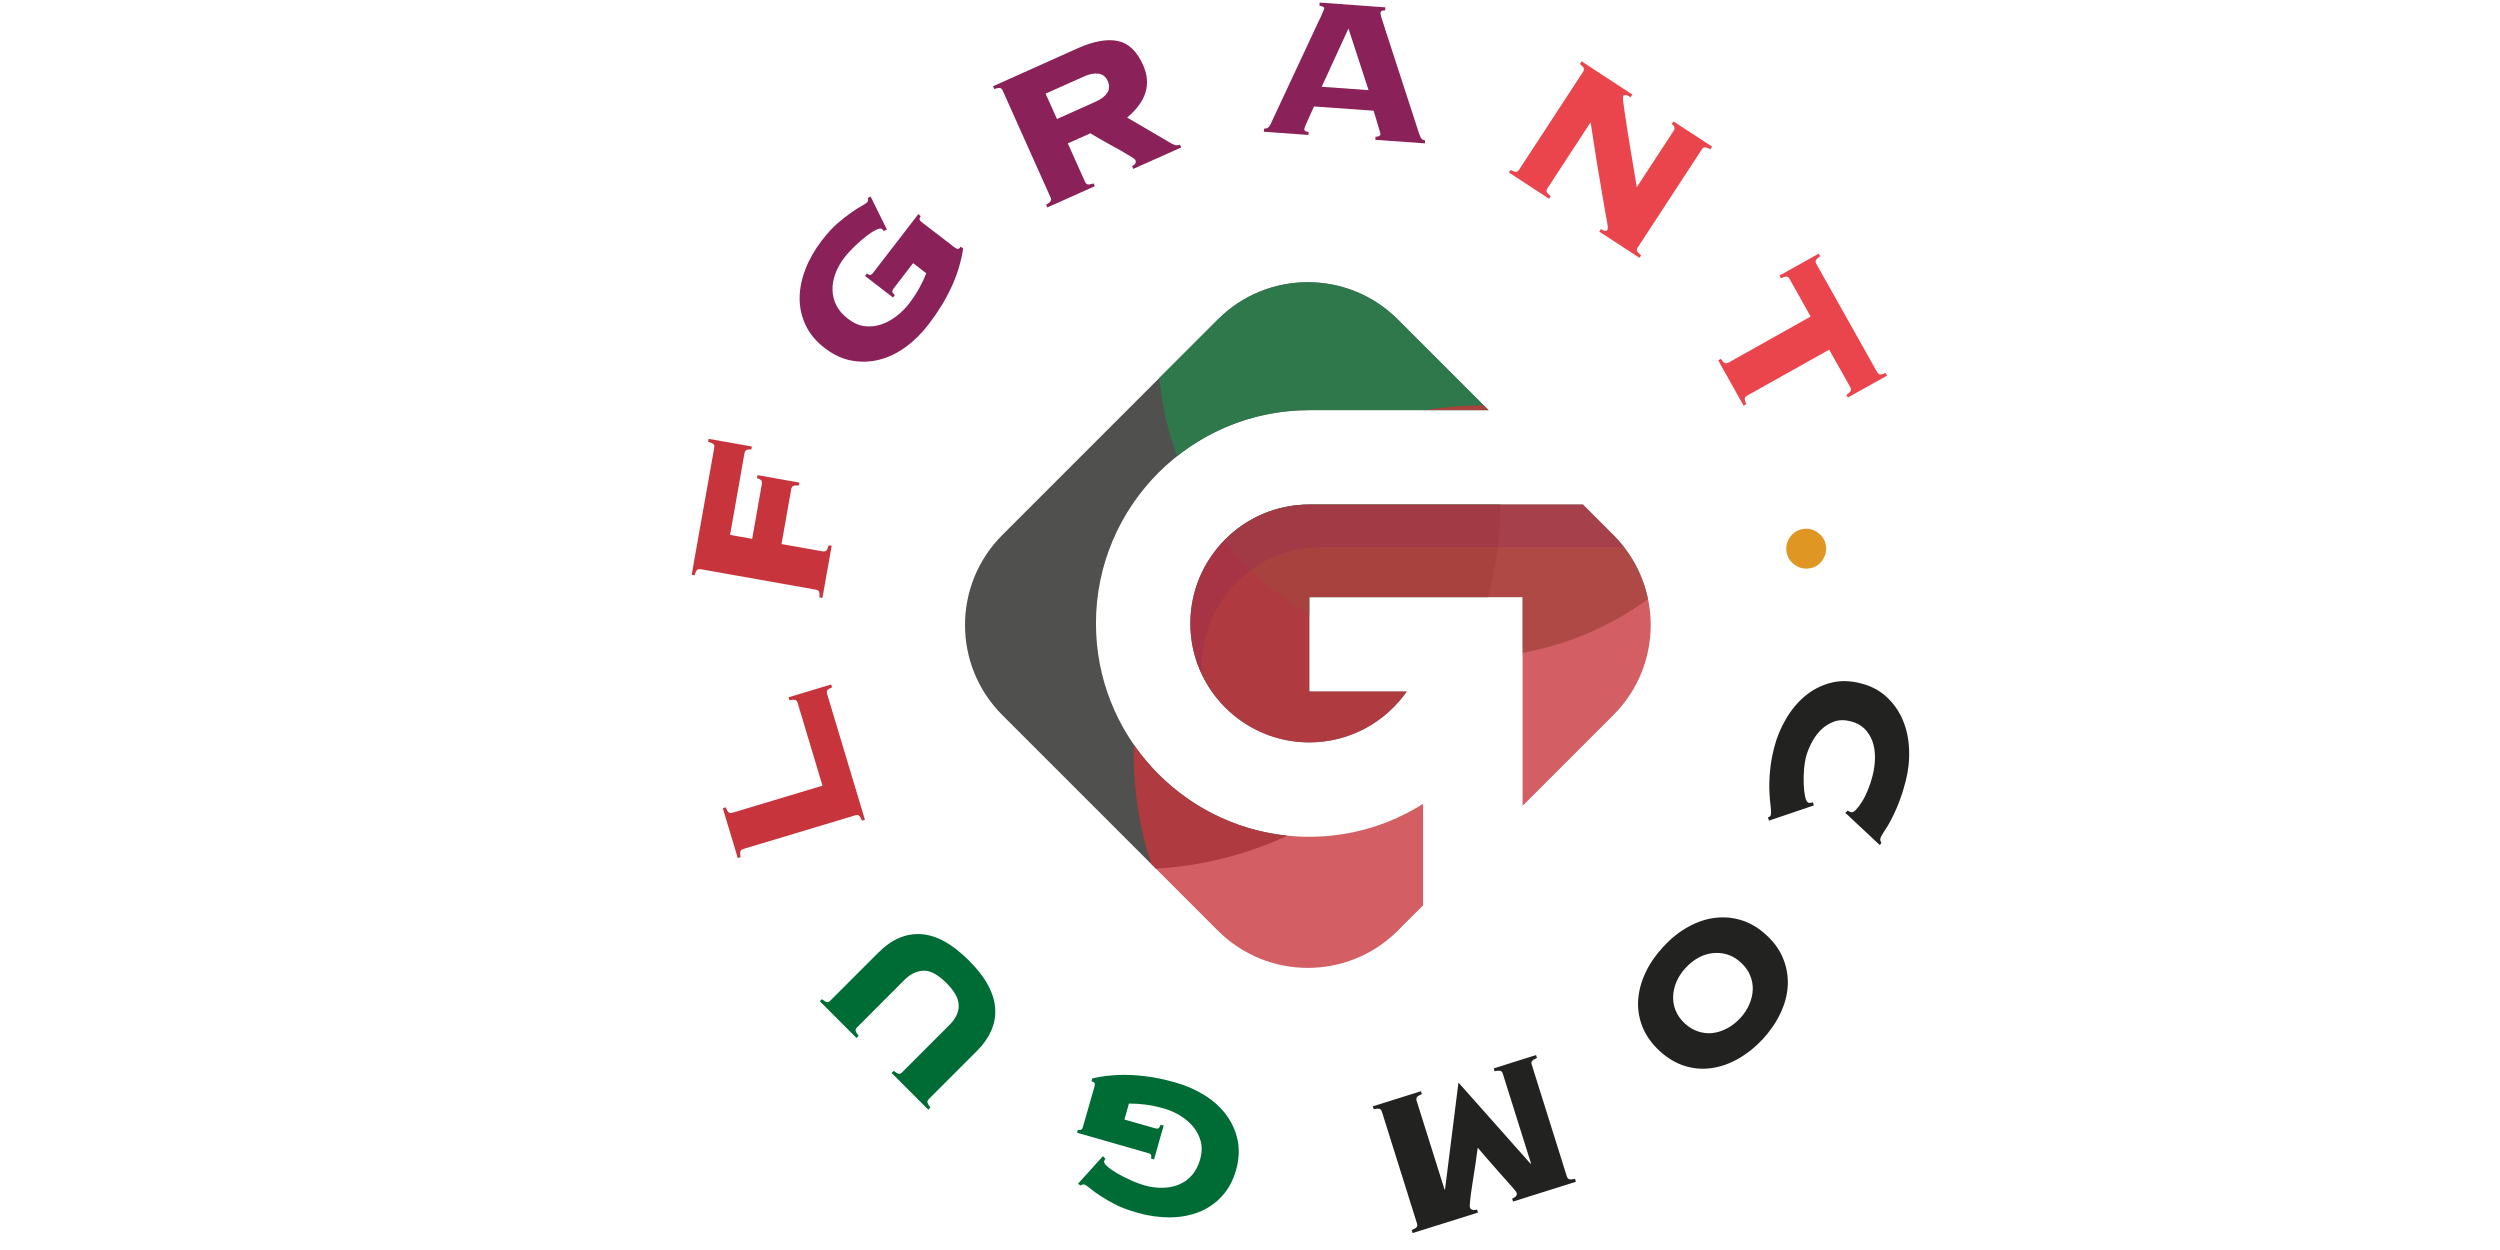
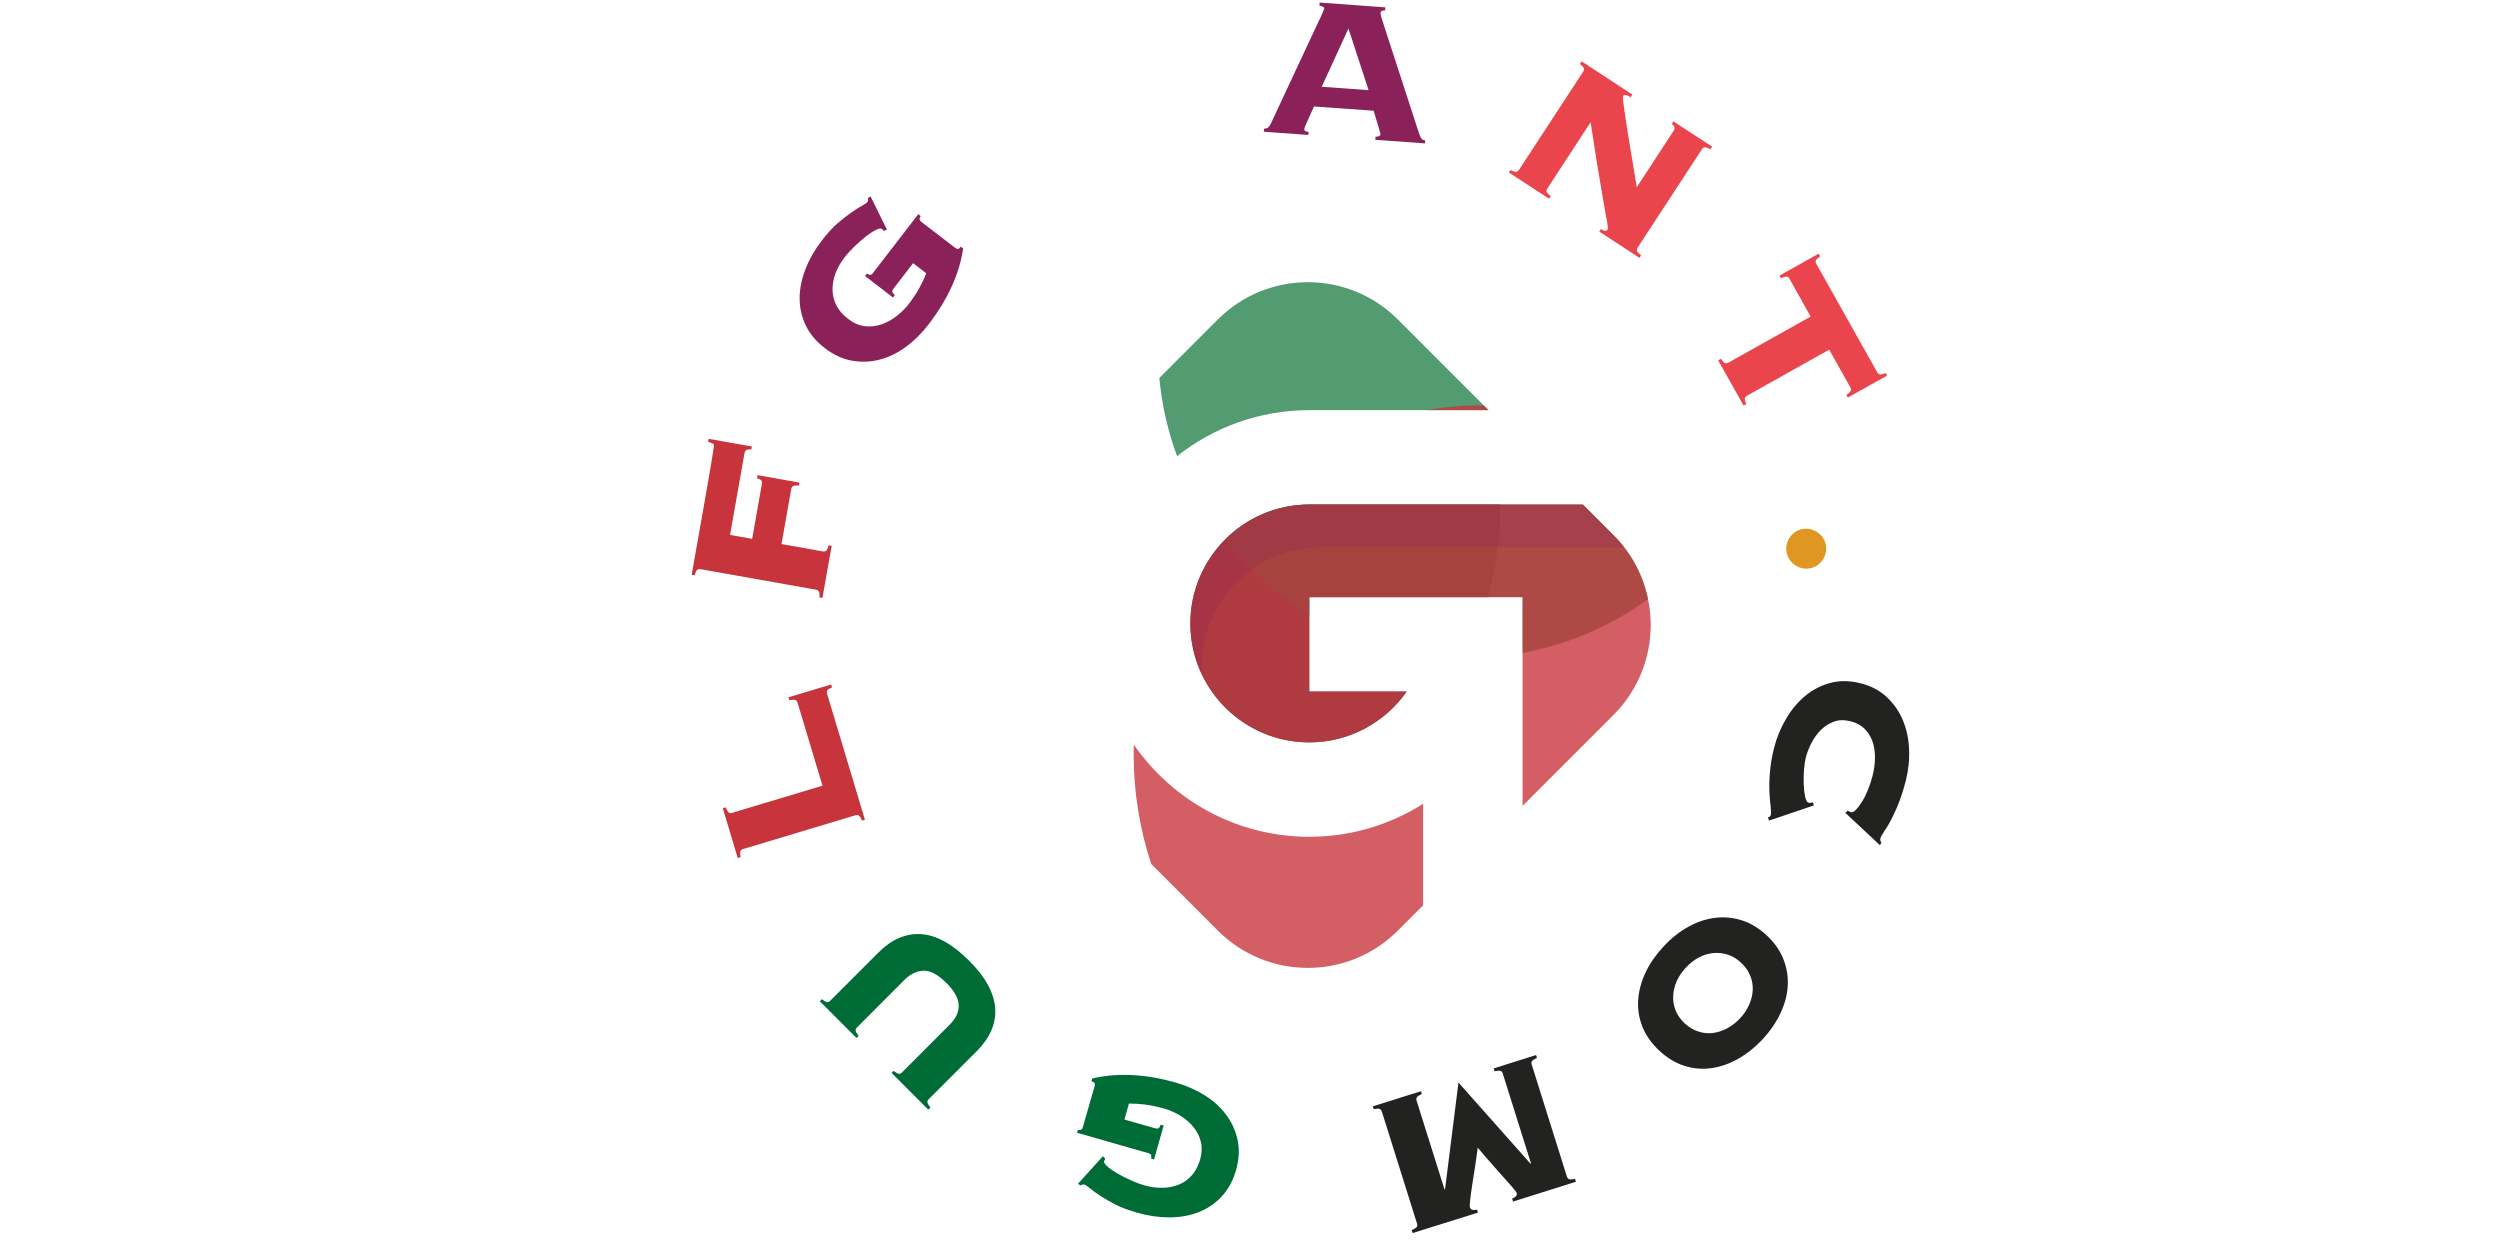
<svg xmlns="http://www.w3.org/2000/svg" width="600" zoomAndPan="magnify" viewBox="0 0 450 225" height="300" preserveAspectRatio="xMidYMid meet" version="1.0">
  <defs>
    <filter x="0%" y="0%" width="100%" height="100%" id="ff4639e732">
      <feColorMatrix values="0 0 0 0 1 0 0 0 0 1 0 0 0 0 1 0 0 0 1 0" color-interpolation-filters="sRGB" />
    </filter>
    <g />
    <mask id="2f7dae1c1f">
      <g filter="url(#ff4639e732)">
        <rect x="-45" width="540" fill="#000000" y="-22.5" height="270" fill-opacity="0.79" />
      </g>
    </mask>
    <clipPath id="a0503382d2">
      <path d="M 0.078 0.48 L 56.238 0.48 L 56.238 43.68 L 0.078 43.68 Z M 0.078 0.48 " clip-rule="nonzero" />
    </clipPath>
    <clipPath id="cb26fae2d6">
      <rect x="0" width="57" y="0" height="44" />
    </clipPath>
    <mask id="4c56aec644">
      <g filter="url(#ff4639e732)">
        <rect x="-45" width="540" fill="#000000" y="-22.5" height="270" fill-opacity="0.79" />
      </g>
    </mask>
    <clipPath id="ba568311eb">
-       <path d="M 0.52 0.398 L 95 0.398 L 95 106.48 L 0.52 106.48 Z M 0.52 0.398 " clip-rule="nonzero" />
-     </clipPath>
+       </clipPath>
    <clipPath id="0d3122a8f4">
      <rect x="0" width="96" y="0" height="107" />
    </clipPath>
    <mask id="647985b61e">
      <g filter="url(#ff4639e732)">
        <rect x="-45" width="540" fill="#000000" y="-22.5" height="270" fill-opacity="0.79" />
      </g>
    </mask>
    <clipPath id="5a1c625115">
      <path d="M 0.078 0.48 L 76.879 0.48 L 76.879 27.84 L 0.078 27.84 Z M 0.078 0.48 " clip-rule="nonzero" />
    </clipPath>
    <clipPath id="c5d67670fc">
      <rect x="0" width="77" y="0" height="28" />
    </clipPath>
    <mask id="5f49162e8e">
      <g filter="url(#ff4639e732)">
        <rect x="-45" width="540" fill="#000000" y="-22.5" height="270" fill-opacity="0.79" />
      </g>
    </mask>
    <clipPath id="bdafab48b6">
      <path d="M 0.559 0.398 L 60 0.398 L 60 32.32 L 0.559 32.32 Z M 0.559 0.398 " clip-rule="nonzero" />
    </clipPath>
    <clipPath id="a94189a94f">
      <rect x="0" width="61" y="0" height="33" />
    </clipPath>
    <mask id="77b9d9a5cb">
      <g filter="url(#ff4639e732)">
        <rect x="-45" width="540" fill="#000000" y="-22.5" height="270" fill-opacity="0.79" />
      </g>
    </mask>
    <clipPath id="6668aba328">
      <path d="M 0.32 0.719 L 12 0.719 L 12 1.922 L 0.32 1.922 Z M 0.32 0.719 " clip-rule="nonzero" />
    </clipPath>
    <clipPath id="f57953465e">
      <rect x="0" width="13" y="0" height="2" />
    </clipPath>
    <mask id="e64797b3d5">
      <g filter="url(#ff4639e732)">
        <rect x="-45" width="540" fill="#000000" y="-22.5" height="270" fill-opacity="0.79" />
      </g>
    </mask>
    <clipPath id="83f11efaff">
      <path d="M 1 1 L 53.32 1 L 53.32 41.48 L 1 41.48 Z M 1 1 " clip-rule="nonzero" />
    </clipPath>
    <clipPath id="9239718863">
      <rect x="0" width="54" y="0" height="42" />
    </clipPath>
    <mask id="41afbef0bc">
      <g filter="url(#ff4639e732)">
        <rect x="-45" width="540" fill="#000000" y="-22.5" height="270" fill-opacity="0.79" />
      </g>
    </mask>
    <clipPath id="0298ce3c18">
      <path d="M 0.078 0.48 L 83.359 0.48 L 83.359 55.199 L 0.078 55.199 Z M 0.078 0.48 " clip-rule="nonzero" />
    </clipPath>
    <clipPath id="c33a8bb90b">
      <rect x="0" width="84" y="0" height="56" />
    </clipPath>
    <mask id="5fbcbe3da3">
      <g filter="url(#ff4639e732)">
        <rect x="-45" width="540" fill="#000000" y="-22.5" height="270" fill-opacity="0.24" />
      </g>
    </mask>
    <clipPath id="9fa90669a6">
      <path d="M 0.078 0.48 L 78.559 0.48 L 78.559 31.68 L 0.078 31.68 Z M 0.078 0.48 " clip-rule="nonzero" />
    </clipPath>
    <clipPath id="01f83f1e60">
      <rect x="0" width="79" y="0" height="32" />
    </clipPath>
  </defs>
  <g fill="#006c35" fill-opacity="1">
    <g transform="translate(227.584, 199.69)">
      <g>
        <path d="M -22.844 18.609 C -24.508 18.129 -25.844 17.629 -26.844 17.109 C -27.844 16.586 -28.727 16.078 -29.5 15.578 C -30.188 15.129 -30.797 14.688 -31.328 14.25 C -31.867 13.812 -32.219 13.57 -32.375 13.531 C -32.602 13.469 -32.832 13.523 -33.062 13.703 L -33.547 13.391 L -29.062 8.422 L -28.609 8.891 C -28.723 9.047 -28.801 9.195 -28.844 9.344 C -28.906 9.551 -28.723 9.848 -28.297 10.234 C -27.867 10.629 -27.305 11.031 -26.609 11.438 C -25.91 11.852 -25.113 12.266 -24.219 12.672 C -23.332 13.086 -22.438 13.426 -21.531 13.688 C -20.426 14 -19.344 14.141 -18.281 14.109 C -17.219 14.086 -16.238 13.891 -15.344 13.516 C -14.457 13.148 -13.688 12.594 -13.031 11.844 C -12.383 11.094 -11.895 10.156 -11.562 9.031 C -11.227 7.832 -11.191 6.738 -11.453 5.75 C -11.711 4.758 -12.172 3.875 -12.828 3.094 C -13.492 2.312 -14.289 1.641 -15.219 1.078 C -16.156 0.523 -17.102 0.113 -18.062 -0.156 C -19.227 -0.488 -20.328 -0.723 -21.359 -0.859 C -22.391 -0.992 -23.395 -1.055 -24.375 -1.047 L -25.188 1.828 L -19.641 3.406 C -19.398 3.477 -19.207 3.477 -19.062 3.406 C -18.926 3.332 -18.789 3.113 -18.656 2.75 L -18.125 2.906 L -19.859 9.016 L -20.391 8.859 C -20.328 8.504 -20.336 8.266 -20.422 8.141 C -20.516 8.023 -20.648 7.941 -20.828 7.891 L -33.719 4.203 L -33.562 3.688 C -33.27 3.738 -33.062 3.719 -32.938 3.625 C -32.812 3.539 -32.719 3.379 -32.656 3.141 L -30.562 -4.156 C -30.438 -4.613 -30.547 -4.891 -30.891 -4.984 L -31.125 -5.047 L -30.969 -5.578 C -28.645 -6.109 -26.234 -6.305 -23.734 -6.172 C -21.234 -6.047 -18.656 -5.602 -16 -4.844 C -14.039 -4.281 -12.27 -3.5 -10.688 -2.5 C -9.102 -1.5 -7.812 -0.316 -6.812 1.047 C -5.812 2.422 -5.141 3.941 -4.797 5.609 C -4.461 7.285 -4.566 9.07 -5.109 10.969 C -5.648 12.852 -6.508 14.426 -7.688 15.688 C -8.863 16.945 -10.242 17.883 -11.828 18.5 C -13.41 19.113 -15.145 19.426 -17.031 19.438 C -18.926 19.445 -20.863 19.172 -22.844 18.609 Z M -22.844 18.609 " />
      </g>
    </g>
  </g>
  <g fill="#006c35" fill-opacity="1">
    <g transform="translate(186.72, 185.57)">
      <g>
        <path d="M -26.234 7.562 L -25.859 7.188 C -25.41 7.539 -25.086 7.719 -24.891 7.719 C -24.703 7.719 -24.531 7.641 -24.375 7.484 L -15.781 -1.125 C -14.645 -2.258 -14.102 -3.441 -14.156 -4.672 C -14.207 -5.898 -14.941 -7.219 -16.359 -8.625 C -17.891 -10.156 -19.27 -10.895 -20.5 -10.844 C -21.727 -10.789 -22.859 -10.25 -23.891 -9.219 L -32.484 -0.609 C -32.66 -0.43 -32.734 -0.242 -32.703 -0.047 C -32.68 0.141 -32.504 0.453 -32.172 0.891 L -32.547 1.266 L -39.156 -5.344 L -38.781 -5.719 C -38.352 -5.383 -38.039 -5.207 -37.844 -5.188 C -37.656 -5.164 -37.473 -5.242 -37.297 -5.422 L -28.625 -14.094 C -26.238 -16.488 -23.672 -17.598 -20.922 -17.422 C -18.18 -17.254 -15.312 -15.672 -12.312 -12.672 C -10.77 -11.141 -9.613 -9.645 -8.844 -8.188 C -8.07 -6.727 -7.648 -5.316 -7.578 -3.953 C -7.504 -2.598 -7.75 -1.285 -8.312 -0.016 C -8.875 1.254 -9.734 2.469 -10.891 3.625 L -19.562 12.297 C -19.738 12.473 -19.812 12.656 -19.781 12.844 C -19.758 13.039 -19.582 13.359 -19.25 13.797 L -19.625 14.172 Z M -26.234 7.562 " />
      </g>
    </g>
  </g>
  <g fill="#c7343b" fill-opacity="1">
    <g transform="translate(156.75, 151.093)">
      <g>
        <path d="M -26.641 -5.609 L -26.125 -5.781 C -25.895 -5.227 -25.695 -4.906 -25.531 -4.812 C -25.363 -4.727 -25.176 -4.719 -24.969 -4.781 L -8.703 -9.672 L -13.188 -24.609 C -13.258 -24.836 -13.379 -24.992 -13.547 -25.078 C -13.711 -25.172 -14.082 -25.16 -14.656 -25.047 L -14.812 -25.578 L -7.141 -27.891 L -6.984 -27.359 C -7.492 -27.148 -7.785 -26.961 -7.859 -26.797 C -7.941 -26.629 -7.945 -26.43 -7.875 -26.203 L -1.062 -3.531 L -1.594 -3.375 C -1.812 -3.906 -2.004 -4.219 -2.172 -4.312 C -2.336 -4.406 -2.52 -4.422 -2.719 -4.359 L -23 1.734 C -23.207 1.797 -23.359 1.91 -23.453 2.078 C -23.547 2.254 -23.539 2.625 -23.438 3.188 L -23.953 3.359 Z M -26.641 -5.609 " />
      </g>
    </g>
  </g>
  <g fill="#c7343b" fill-opacity="1">
    <g transform="translate(147.393, 111.258)">
      <g>
-         <path d="M -12.062 -30.891 L -12.156 -30.359 C -12.645 -30.379 -12.957 -30.332 -13.094 -30.219 C -13.238 -30.102 -13.332 -29.941 -13.375 -29.734 L -15.984 -14.969 L -12 -14.266 L -10.25 -24.188 C -10.219 -24.375 -10.238 -24.551 -10.312 -24.719 C -10.395 -24.883 -10.672 -25.047 -11.141 -25.203 L -11.031 -25.734 L -3.5 -24.391 L -3.609 -23.859 C -4.172 -23.898 -4.523 -23.863 -4.672 -23.75 C -4.828 -23.633 -4.926 -23.469 -4.969 -23.25 L -6.719 -13.328 L 0.75 -12 C 0.957 -11.969 1.141 -12.004 1.297 -12.109 C 1.453 -12.223 1.613 -12.555 1.781 -13.109 L 2.312 -13.016 L 0.641 -3.625 L 0.109 -3.719 C 0.148 -4.32 0.109 -4.695 -0.016 -4.844 C -0.148 -4.988 -0.305 -5.078 -0.484 -5.109 L -21.328 -8.812 C -21.547 -8.844 -21.727 -8.805 -21.875 -8.703 C -22.031 -8.598 -22.191 -8.266 -22.359 -7.703 L -22.891 -7.797 L -18.828 -30.672 C -18.785 -30.898 -18.812 -31.094 -18.906 -31.25 C -19.008 -31.406 -19.352 -31.566 -19.938 -31.734 L -19.844 -32.266 Z M -12.062 -30.891 " />
+         <path d="M -12.062 -30.891 L -12.156 -30.359 C -12.645 -30.379 -12.957 -30.332 -13.094 -30.219 C -13.238 -30.102 -13.332 -29.941 -13.375 -29.734 L -15.984 -14.969 L -12 -14.266 L -10.25 -24.188 C -10.219 -24.375 -10.238 -24.551 -10.312 -24.719 C -10.395 -24.883 -10.672 -25.047 -11.141 -25.203 L -11.031 -25.734 L -3.5 -24.391 L -3.609 -23.859 C -4.172 -23.898 -4.523 -23.863 -4.672 -23.75 C -4.828 -23.633 -4.926 -23.469 -4.969 -23.25 L -6.719 -13.328 L 0.75 -12 C 0.957 -11.969 1.141 -12.004 1.297 -12.109 C 1.453 -12.223 1.613 -12.555 1.781 -13.109 L 2.312 -13.016 L 0.641 -3.625 L 0.109 -3.719 C 0.148 -4.32 0.109 -4.695 -0.016 -4.844 C -0.148 -4.988 -0.305 -5.078 -0.484 -5.109 L -21.328 -8.812 C -21.547 -8.844 -21.727 -8.805 -21.875 -8.703 C -22.031 -8.598 -22.191 -8.266 -22.359 -7.703 L -22.891 -7.797 C -18.785 -30.898 -18.812 -31.094 -18.906 -31.25 C -19.008 -31.406 -19.352 -31.566 -19.938 -31.734 L -19.844 -32.266 Z M -12.062 -30.891 " />
      </g>
    </g>
  </g>
  <g fill="#8a2259" fill-opacity="1">
    <g transform="translate(156.76, 71.46)">
      <g>
        <path d="M -8.875 -28.109 C -7.82 -29.484 -6.863 -30.535 -6 -31.266 C -5.145 -32.004 -4.344 -32.633 -3.594 -33.156 C -2.926 -33.633 -2.289 -34.039 -1.688 -34.375 C -1.082 -34.719 -0.734 -34.953 -0.641 -35.078 C -0.492 -35.266 -0.461 -35.504 -0.547 -35.797 L -0.062 -36.109 L 2.891 -30.125 L 2.297 -29.891 C 2.203 -30.047 2.094 -30.172 1.969 -30.266 C 1.801 -30.391 1.453 -30.328 0.922 -30.078 C 0.398 -29.828 -0.18 -29.453 -0.828 -28.953 C -1.473 -28.453 -2.148 -27.863 -2.859 -27.188 C -3.566 -26.52 -4.207 -25.816 -4.781 -25.078 C -5.488 -24.16 -6.023 -23.203 -6.391 -22.203 C -6.754 -21.203 -6.926 -20.219 -6.906 -19.25 C -6.883 -18.281 -6.648 -17.352 -6.203 -16.469 C -5.754 -15.594 -5.062 -14.797 -4.125 -14.078 C -3.145 -13.316 -2.145 -12.875 -1.125 -12.75 C -0.102 -12.633 0.891 -12.738 1.859 -13.062 C 2.828 -13.383 3.738 -13.879 4.594 -14.547 C 5.457 -15.211 6.195 -15.941 6.812 -16.734 C 7.539 -17.691 8.16 -18.625 8.672 -19.531 C 9.18 -20.445 9.613 -21.359 9.969 -22.266 L 7.594 -24.094 L 4.078 -19.516 C 3.922 -19.316 3.848 -19.133 3.859 -18.969 C 3.867 -18.812 4.02 -18.602 4.312 -18.344 L 3.984 -17.906 L -1.047 -21.781 L -0.719 -22.219 C -0.414 -22.02 -0.191 -21.941 -0.047 -21.984 C 0.098 -22.023 0.227 -22.125 0.344 -22.281 L 8.531 -32.906 L 8.969 -32.562 C 8.801 -32.312 8.734 -32.109 8.766 -31.953 C 8.805 -31.805 8.922 -31.656 9.109 -31.5 L 15.141 -26.875 C 15.516 -26.582 15.812 -26.582 16.031 -26.875 L 16.172 -27.062 L 16.609 -26.734 C 16.254 -24.367 15.551 -22.051 14.5 -19.781 C 13.445 -17.508 12.082 -15.281 10.406 -13.094 C 9.164 -11.477 7.785 -10.113 6.266 -9 C 4.754 -7.895 3.176 -7.133 1.531 -6.719 C -0.102 -6.301 -1.758 -6.242 -3.438 -6.547 C -5.125 -6.848 -6.75 -7.602 -8.312 -8.812 C -9.875 -10.008 -11.02 -11.383 -11.75 -12.938 C -12.477 -14.488 -12.836 -16.113 -12.828 -17.812 C -12.816 -19.508 -12.469 -21.238 -11.781 -23 C -11.102 -24.77 -10.133 -26.473 -8.875 -28.109 Z M -8.875 -28.109 " />
      </g>
    </g>
  </g>
  <g fill="#8a2259" fill-opacity="1">
    <g transform="translate(185.162, 38.842)">
      <g>
-         <path d="M 12.109 -20.562 C 13.023 -20.969 13.695 -21.484 14.125 -22.109 C 14.551 -22.734 14.586 -23.445 14.234 -24.25 C 13.879 -25.039 13.32 -25.484 12.562 -25.578 C 11.812 -25.68 10.977 -25.531 10.062 -25.125 L 3.047 -21.984 L 5.094 -17.422 Z M 8.797 -30.141 C 11.672 -31.422 14.078 -31.863 16.016 -31.469 C 17.953 -31.082 19.477 -29.641 20.594 -27.141 C 22.133 -23.711 21.176 -20.562 17.719 -17.688 L 25.344 -13.219 C 25.801 -12.938 26.148 -12.77 26.391 -12.719 C 26.629 -12.664 26.91 -12.691 27.234 -12.797 L 27.453 -12.297 L 18.828 -8.438 L 18.609 -8.938 C 18.973 -9.133 19.18 -9.328 19.234 -9.516 C 19.285 -9.703 19.285 -9.852 19.234 -9.969 C 19.172 -10.102 19.066 -10.219 18.922 -10.312 C 18.785 -10.414 18.602 -10.535 18.375 -10.672 C 17.145 -11.422 15.891 -12.141 14.609 -12.828 C 13.336 -13.516 12.172 -14.188 11.109 -14.844 L 7.047 -13.031 L 10.172 -6.047 C 10.266 -5.859 10.398 -5.727 10.578 -5.656 C 10.754 -5.594 11.125 -5.648 11.688 -5.828 L 11.906 -5.328 L 3.359 -1.5 L 3.141 -2 C 3.641 -2.289 3.922 -2.523 3.984 -2.703 C 4.055 -2.891 4.047 -3.078 3.953 -3.266 L -4.703 -22.594 C -4.785 -22.789 -4.914 -22.922 -5.094 -22.984 C -5.27 -23.055 -5.633 -23 -6.188 -22.812 L -6.422 -23.312 Z M 8.797 -30.141 " />
-       </g>
+         </g>
    </g>
  </g>
  <g fill="#8a2259" fill-opacity="1">
    <g transform="translate(225.626, 23.572)">
      <g>
        <path d="M 12.281 -7.953 L 20.719 -7.344 L 17.094 -18.438 Z M 23.734 -22.25 L 23.703 -21.703 C 23.336 -21.703 23.102 -21.648 23 -21.547 C 22.906 -21.441 22.859 -21.348 22.859 -21.266 C 22.848 -21.172 22.898 -20.906 23.016 -20.469 C 23.141 -20.039 23.426 -19.145 23.875 -17.781 L 29.734 0.234 C 29.898 0.734 30.051 1.094 30.188 1.312 C 30.332 1.539 30.57 1.664 30.906 1.688 L 30.859 2.234 L 21.922 1.594 L 21.969 1.047 C 22.301 1.035 22.531 0.984 22.656 0.891 C 22.789 0.797 22.863 0.688 22.875 0.562 C 22.875 0.531 22.738 0.062 22.469 -0.844 L 21.625 -3.641 L 10.891 -4.406 L 9.469 -1.234 C 9.25 -0.734 9.141 -0.438 9.141 -0.344 C 9.129 -0.219 9.172 -0.109 9.266 -0.016 C 9.367 0.078 9.586 0.141 9.922 0.172 L 9.875 0.719 L 1.859 0.141 L 1.906 -0.406 C 2.125 -0.426 2.297 -0.457 2.422 -0.5 C 2.547 -0.551 2.66 -0.633 2.766 -0.75 C 2.879 -0.875 2.988 -1.039 3.094 -1.25 C 3.195 -1.469 3.336 -1.77 3.516 -2.156 L 11.609 -19.484 C 11.898 -20.055 12.16 -20.617 12.391 -21.172 C 12.629 -21.723 12.75 -22.031 12.75 -22.094 C 12.75 -22.145 12.703 -22.211 12.609 -22.297 C 12.516 -22.379 12.27 -22.469 11.875 -22.562 L 11.906 -23.109 Z M 23.734 -22.25 " />
      </g>
    </g>
  </g>
  <g fill="#ea454c" fill-opacity="1">
    <g transform="translate(268.512, 29.036)">
      <g>
        <path d="M 25.312 -12.016 L 25.016 -11.547 C 24.566 -11.805 24.242 -11.93 24.047 -11.922 C 23.859 -11.922 23.734 -11.875 23.672 -11.781 C 23.617 -11.707 23.609 -11.422 23.641 -10.922 C 23.703 -10.41 23.805 -9.656 23.953 -8.656 C 24.098 -7.664 24.27 -6.523 24.469 -5.234 L 26.109 4.656 L 32.75 -5.5 C 33.031 -5.938 32.914 -6.344 32.406 -6.719 L 32.703 -7.188 L 39.672 -2.641 L 39.375 -2.172 C 38.852 -2.43 38.492 -2.547 38.297 -2.516 C 38.109 -2.484 37.957 -2.375 37.844 -2.188 L 26.266 15.531 C 26.148 15.707 26.109 15.891 26.141 16.078 C 26.18 16.273 26.43 16.555 26.891 16.922 L 26.594 17.375 L 19.359 12.656 L 19.656 12.203 C 20.008 12.43 20.266 12.539 20.422 12.531 C 20.586 12.531 20.719 12.469 20.812 12.344 C 20.883 12.219 20.906 11.988 20.875 11.656 C 20.844 11.32 20.723 10.629 20.516 9.578 C 20.336 8.617 20.172 7.66 20.016 6.703 C 19.859 5.754 19.707 4.852 19.562 4 C 19.414 3.145 19.281 2.348 19.156 1.609 C 19.039 0.879 18.938 0.25 18.844 -0.281 L 17.797 -7.031 L 10 4.906 C 9.883 5.082 9.844 5.266 9.875 5.453 C 9.914 5.641 10.16 5.914 10.609 6.281 L 10.312 6.734 L 3.094 2.016 L 3.391 1.562 C 3.898 1.82 4.25 1.93 4.438 1.891 C 4.625 1.848 4.773 1.738 4.891 1.562 L 16.469 -16.156 C 16.602 -16.363 16.641 -16.555 16.578 -16.734 C 16.523 -16.91 16.289 -17.176 15.875 -17.531 L 16.172 -18 Z M 25.312 -12.016 " />
      </g>
    </g>
  </g>
  <g fill="#ea454c" fill-opacity="1">
    <g transform="translate(304.786, 56.856)">
      <g>
        <path d="M 22.578 -11.203 L 22.844 -10.734 C 22.375 -10.398 22.109 -10.141 22.047 -9.953 C 21.992 -9.773 22.016 -9.602 22.109 -9.438 L 33.141 10.203 C 33.234 10.367 33.367 10.477 33.547 10.531 C 33.734 10.594 34.094 10.508 34.625 10.281 L 34.891 10.75 L 27.828 14.703 L 27.562 14.234 C 28.039 13.898 28.305 13.641 28.359 13.453 C 28.422 13.266 28.391 13.062 28.266 12.844 L 24.469 6.078 L 9.672 14.375 C 9.492 14.477 9.367 14.617 9.297 14.797 C 9.223 14.973 9.305 15.336 9.547 15.891 L 9.062 16.156 L 4.484 8 L 4.969 7.734 C 5.312 8.211 5.57 8.473 5.75 8.516 C 5.926 8.566 6.117 8.535 6.328 8.422 L 21.125 0.125 L 17.312 -6.688 C 17.188 -6.906 17.035 -7.031 16.859 -7.062 C 16.68 -7.102 16.32 -7.008 15.781 -6.781 L 15.516 -7.25 Z M 22.578 -11.203 " />
      </g>
    </g>
  </g>
  <g fill="#e09622" fill-opacity="1">
    <g transform="translate(320.847, 92.349)">
      <g>
        <path d="M 7.828 5.906 C 7.961 6.832 7.742 7.703 7.172 8.516 C 6.598 9.336 5.801 9.82 4.781 9.969 C 3.82 10.102 2.938 9.867 2.125 9.266 C 1.32 8.66 0.852 7.879 0.719 6.922 C 0.582 5.953 0.812 5.066 1.406 4.266 C 2.008 3.461 2.789 2.992 3.75 2.859 C 4.707 2.723 5.594 2.953 6.406 3.547 C 7.219 4.148 7.691 4.938 7.828 5.906 Z M 7.828 5.906 " />
      </g>
    </g>
  </g>
  <g fill="#222220" fill-opacity="1">
    <g transform="translate(324.042, 117.445)">
      <g>
        <path d="M 18.969 23.219 C 18.633 24.508 18.285 25.633 17.922 26.594 C 17.566 27.551 17.188 28.441 16.781 29.266 C 16.238 30.398 15.727 31.305 15.25 31.984 C 14.781 32.672 14.504 33.176 14.422 33.5 C 14.359 33.727 14.422 33.973 14.609 34.234 L 14.344 34.688 L 8.109 28.859 L 8.547 28.484 C 8.766 28.609 8.973 28.695 9.172 28.75 C 9.41 28.812 9.695 28.664 10.031 28.312 C 10.375 27.957 10.734 27.477 11.109 26.875 C 11.492 26.281 11.848 25.578 12.172 24.766 C 12.504 23.953 12.781 23.125 13 22.281 C 13.301 21.102 13.453 19.973 13.453 18.891 C 13.461 17.816 13.305 16.836 12.984 15.953 C 12.66 15.078 12.18 14.328 11.547 13.703 C 10.91 13.086 10.109 12.656 9.141 12.406 C 7.984 12.102 6.957 12.117 6.062 12.453 C 5.164 12.785 4.379 13.285 3.703 13.953 C 3.035 14.629 2.473 15.41 2.016 16.297 C 1.566 17.18 1.234 18.035 1.016 18.859 C 0.879 19.391 0.77 20.102 0.688 21 C 0.613 21.895 0.594 22.773 0.625 23.641 C 0.656 24.516 0.738 25.281 0.875 25.938 C 1.02 26.602 1.238 26.977 1.531 27.062 C 1.688 27.094 1.832 27.086 1.969 27.047 C 2.102 27.004 2.207 26.977 2.281 26.969 L 2.453 27.531 L -5.625 30.266 L -5.812 29.656 C -5.633 29.645 -5.508 29.594 -5.438 29.5 C -5.363 29.406 -5.316 29.316 -5.297 29.234 C -5.223 28.93 -5.234 28.414 -5.328 27.688 C -5.43 26.969 -5.504 26.086 -5.547 25.047 C -5.598 23.93 -5.562 22.695 -5.438 21.344 C -5.32 20 -5.066 18.566 -4.672 17.047 C -4.223 15.285 -3.523 13.598 -2.578 11.984 C -1.641 10.367 -0.5 8.992 0.844 7.859 C 2.188 6.734 3.707 5.941 5.406 5.484 C 7.113 5.023 8.953 5.051 10.922 5.562 C 12.797 6.039 14.359 6.875 15.609 8.062 C 16.867 9.25 17.828 10.633 18.484 12.219 C 19.148 13.812 19.52 15.555 19.594 17.453 C 19.676 19.359 19.469 21.281 18.969 23.219 Z M 18.969 23.219 " />
      </g>
    </g>
  </g>
  <g fill="#222220" fill-opacity="1">
    <g transform="translate(310.7, 158.585)">
      <g>
        <path d="M 2.688 14.703 C 1.957 14.016 1.16 13.531 0.297 13.25 C -0.555 12.977 -1.426 12.883 -2.312 12.969 C -3.207 13.051 -4.078 13.316 -4.922 13.766 C -5.773 14.223 -6.562 14.844 -7.281 15.625 C -7.977 16.375 -8.52 17.188 -8.906 18.062 C -9.289 18.945 -9.5 19.836 -9.531 20.734 C -9.57 21.629 -9.422 22.492 -9.078 23.328 C -8.734 24.16 -8.188 24.93 -7.438 25.641 C -6.695 26.316 -5.895 26.797 -5.031 27.078 C -4.164 27.367 -3.297 27.461 -2.422 27.359 C -1.547 27.254 -0.676 26.973 0.188 26.516 C 1.051 26.055 1.844 25.438 2.562 24.656 C 3.258 23.906 3.797 23.086 4.172 22.203 C 4.555 21.316 4.766 20.438 4.797 19.562 C 4.828 18.688 4.672 17.832 4.328 17 C 3.992 16.164 3.445 15.398 2.688 14.703 Z M 6.594 28.469 C 5.227 29.926 3.758 31.098 2.188 31.984 C 0.625 32.879 -0.973 33.441 -2.609 33.672 C -4.242 33.91 -5.859 33.781 -7.453 33.281 C -9.055 32.781 -10.57 31.875 -12 30.562 C -13.438 29.219 -14.461 27.758 -15.078 26.188 C -15.691 24.625 -15.941 23.02 -15.828 21.375 C -15.711 19.738 -15.27 18.102 -14.5 16.469 C -13.727 14.832 -12.672 13.297 -11.328 11.859 C -9.93 10.336 -8.43 9.133 -6.828 8.25 C -5.234 7.363 -3.613 6.82 -1.969 6.625 C -0.332 6.426 1.27 6.578 2.844 7.078 C 4.414 7.578 5.891 8.469 7.266 9.75 C 8.691 11.062 9.707 12.5 10.312 14.062 C 10.926 15.633 11.188 17.238 11.094 18.875 C 11 20.508 10.562 22.148 9.781 23.797 C 9.008 25.441 7.945 27 6.594 28.469 Z M 6.594 28.469 " />
      </g>
    </g>
  </g>
  <g fill="#222220" fill-opacity="1">
    <g transform="translate(279.836, 188.858)">
      <g>
        <path d="M -7.484 27.422 L -7.656 26.891 C -7.227 26.711 -6.973 26.535 -6.891 26.359 C -6.805 26.18 -6.781 26.031 -6.812 25.906 C -6.863 25.738 -7.16 25.348 -7.703 24.734 C -8.242 24.129 -9.109 23.156 -10.297 21.812 C -11.129 20.863 -11.879 20.008 -12.547 19.25 C -13.211 18.488 -13.645 17.977 -13.844 17.719 C -13.977 18.75 -14.117 19.766 -14.266 20.766 C -14.422 21.766 -14.598 22.898 -14.797 24.172 C -14.992 25.441 -15.129 26.43 -15.203 27.141 C -15.285 27.848 -15.301 28.289 -15.25 28.469 C -15.113 28.906 -14.688 29.039 -13.969 28.875 L -13.797 29.406 L -25.562 33.094 L -25.734 32.562 C -25.203 32.332 -24.891 32.133 -24.797 31.969 C -24.711 31.801 -24.703 31.613 -24.766 31.406 L -31.109 11.203 C -31.172 11.004 -31.285 10.859 -31.453 10.766 C -31.629 10.672 -32.004 10.68 -32.578 10.797 L -32.734 10.281 L -24.062 7.562 L -23.906 8.078 C -24.426 8.305 -24.727 8.504 -24.812 8.672 C -24.906 8.848 -24.922 9.035 -24.859 9.234 L -19.812 25.281 L -19.734 25.266 L -17.312 6 L -4.344 20.609 L -4.25 20.578 L -9.344 4.359 C -9.406 4.16 -9.52 4.016 -9.688 3.922 C -9.863 3.836 -10.238 3.852 -10.812 3.969 L -10.969 3.453 L -3.344 1.047 L -3.188 1.562 C -3.707 1.801 -4.008 2.004 -4.094 2.172 C -4.188 2.336 -4.203 2.52 -4.141 2.719 L 2.203 22.922 C 2.266 23.129 2.379 23.281 2.547 23.375 C 2.723 23.469 3.094 23.453 3.656 23.328 L 3.828 23.859 Z M -7.484 27.422 " />
      </g>
    </g>
  </g>
  <g mask="url(#2f7dae1c1f)">
    <g transform="matrix(1, 0, 0, 1, 214, 90)">
      <g clip-path="url(#cb26fae2d6)">
        <g clip-path="url(#a0503382d2)">
          <path fill="#222220" d="M 0.266 22.223 C 0.266 34.027 9.867 43.629 21.672 43.629 C 28.922 43.629 35.336 40.004 39.211 34.473 L 21.668 34.473 L 21.668 17.48 L 53.863 17.48 C 55.277 12.16 56.039 6.578 56.066 0.816 L 21.668 0.816 C 9.863 0.82 0.266 10.422 0.266 22.223 Z M 0.266 22.223 " fill-opacity="1" fill-rule="nonzero" />
        </g>
      </g>
    </g>
  </g>
  <g mask="url(#4c56aec644)">
    <g transform="matrix(1, 0, 0, 1, 173, 50)">
      <g clip-path="url(#0d3122a8f4)">
        <g clip-path="url(#ba568311eb)">
          <path fill="#222220" d="M 24.273 62.223 C 24.273 41.051 41.496 23.828 62.668 23.828 L 94.934 23.828 L 78.609 7.504 C 69.664 -1.441 55.156 -1.441 46.211 7.504 L 7.41 46.309 C -1.535 55.254 -1.535 69.758 7.41 78.707 L 35.066 106.363 C 43.484 105.863 51.477 103.785 58.75 100.422 C 39.414 98.453 24.273 82.074 24.273 62.223 Z M 24.273 62.223 " fill-opacity="1" fill-rule="nonzero" />
        </g>
      </g>
    </g>
  </g>
  <g mask="url(#647985b61e)">
    <g transform="matrix(1, 0, 0, 1, 220, 90)">
      <g clip-path="url(#c5d67670fc)">
        <g clip-path="url(#5a1c625115)">
          <path fill="#26824c" d="M 0.379 7.262 C 4.602 12.609 9.785 17.16 15.668 20.656 L 15.668 17.48 L 54.066 17.48 L 54.066 27.516 C 62.387 25.996 70.055 22.625 76.641 17.844 C 75.766 13.617 73.691 9.59 70.414 6.309 L 64.926 0.82 L 15.668 0.82 C 9.684 0.82 4.27 3.289 0.379 7.262 Z M 0.379 7.262 " fill-opacity="1" fill-rule="nonzero" />
        </g>
      </g>
    </g>
  </g>
  <g mask="url(#5f49162e8e)">
    <g transform="matrix(1, 0, 0, 1, 208, 50)">
      <g clip-path="url(#a94189a94f)">
        <g clip-path="url(#bdafab48b6)">
          <path fill="#26824c" d="M 27.668 23.828 L 59.934 23.828 L 43.613 7.504 C 34.664 -1.441 20.16 -1.441 11.211 7.504 L 0.68 18.039 C 1.133 22.941 2.227 27.66 3.871 32.113 C 10.418 26.93 18.688 23.828 27.668 23.828 Z M 27.668 23.828 " fill-opacity="1" fill-rule="nonzero" />
        </g>
      </g>
    </g>
  </g>
  <g mask="url(#77b9d9a5cb)">
    <g transform="matrix(1, 0, 0, 1, 256, 72)">
      <g clip-path="url(#f57953465e)">
        <g clip-path="url(#6668aba328)">
          <path fill="#c7343b" d="M 11.934 1.828 L 11.074 0.965 C 11.012 0.965 10.953 0.965 10.891 0.965 C 7.344 0.965 3.867 1.266 0.484 1.828 Z M 11.934 1.828 " fill-opacity="1" fill-rule="nonzero" />
        </g>
      </g>
    </g>
  </g>
  <g mask="url(#e64797b3d5)">
    <g transform="matrix(1, 0, 0, 1, 203, 133)">
      <g clip-path="url(#9239718863)">
        <g clip-path="url(#83f11efaff)">
          <path fill="#c7343b" d="M 32.668 17.621 C 19.59 17.621 8.023 11.047 1.086 1.035 C 1.07 1.621 1.059 2.207 1.059 2.797 C 1.059 9.684 2.172 16.312 4.223 22.516 L 16.211 34.508 C 25.16 43.457 39.664 43.457 48.613 34.508 L 53.156 29.965 L 53.156 11.684 C 47.223 15.441 40.195 17.621 32.668 17.621 Z M 32.668 17.621 " fill-opacity="1" fill-rule="nonzero" />
        </g>
      </g>
    </g>
  </g>
  <g mask="url(#41afbef0bc)">
    <g transform="matrix(1, 0, 0, 1, 214, 90)">
      <g clip-path="url(#c33a8bb90b)">
        <g clip-path="url(#0298ce3c18)">
          <path fill="#c7343b" d="M 76.414 6.309 L 70.926 0.82 L 21.668 0.82 C 9.863 0.82 0.262 10.422 0.262 22.227 C 0.262 34.027 9.863 43.633 21.668 43.633 C 28.918 43.633 35.336 40.004 39.207 34.473 L 21.668 34.473 L 21.668 17.48 L 60.066 17.48 L 60.066 55.055 L 76.414 38.707 C 85.363 29.758 85.363 15.254 76.414 6.309 Z M 76.414 6.309 " fill-opacity="1" fill-rule="nonzero" />
        </g>
      </g>
    </g>
  </g>
  <g mask="url(#5fbcbe3da3)">
    <g transform="matrix(1, 0, 0, 1, 214, 90)">
      <g clip-path="url(#01f83f1e60)">
        <g clip-path="url(#9fa90669a6)">
          <path fill="#8a2259" d="M 0.266 22.223 C 0.266 25.547 1.023 28.691 2.379 31.5 C 2.34 30.98 2.316 30.453 2.316 29.922 C 2.316 18.121 11.918 8.516 23.723 8.516 L 78.355 8.516 C 77.762 7.75 77.121 7.008 76.414 6.309 L 70.93 0.82 L 21.668 0.82 C 9.863 0.82 0.266 10.422 0.266 22.223 Z M 0.266 22.223 " fill-opacity="1" fill-rule="nonzero" />
        </g>
      </g>
    </g>
  </g>
</svg>